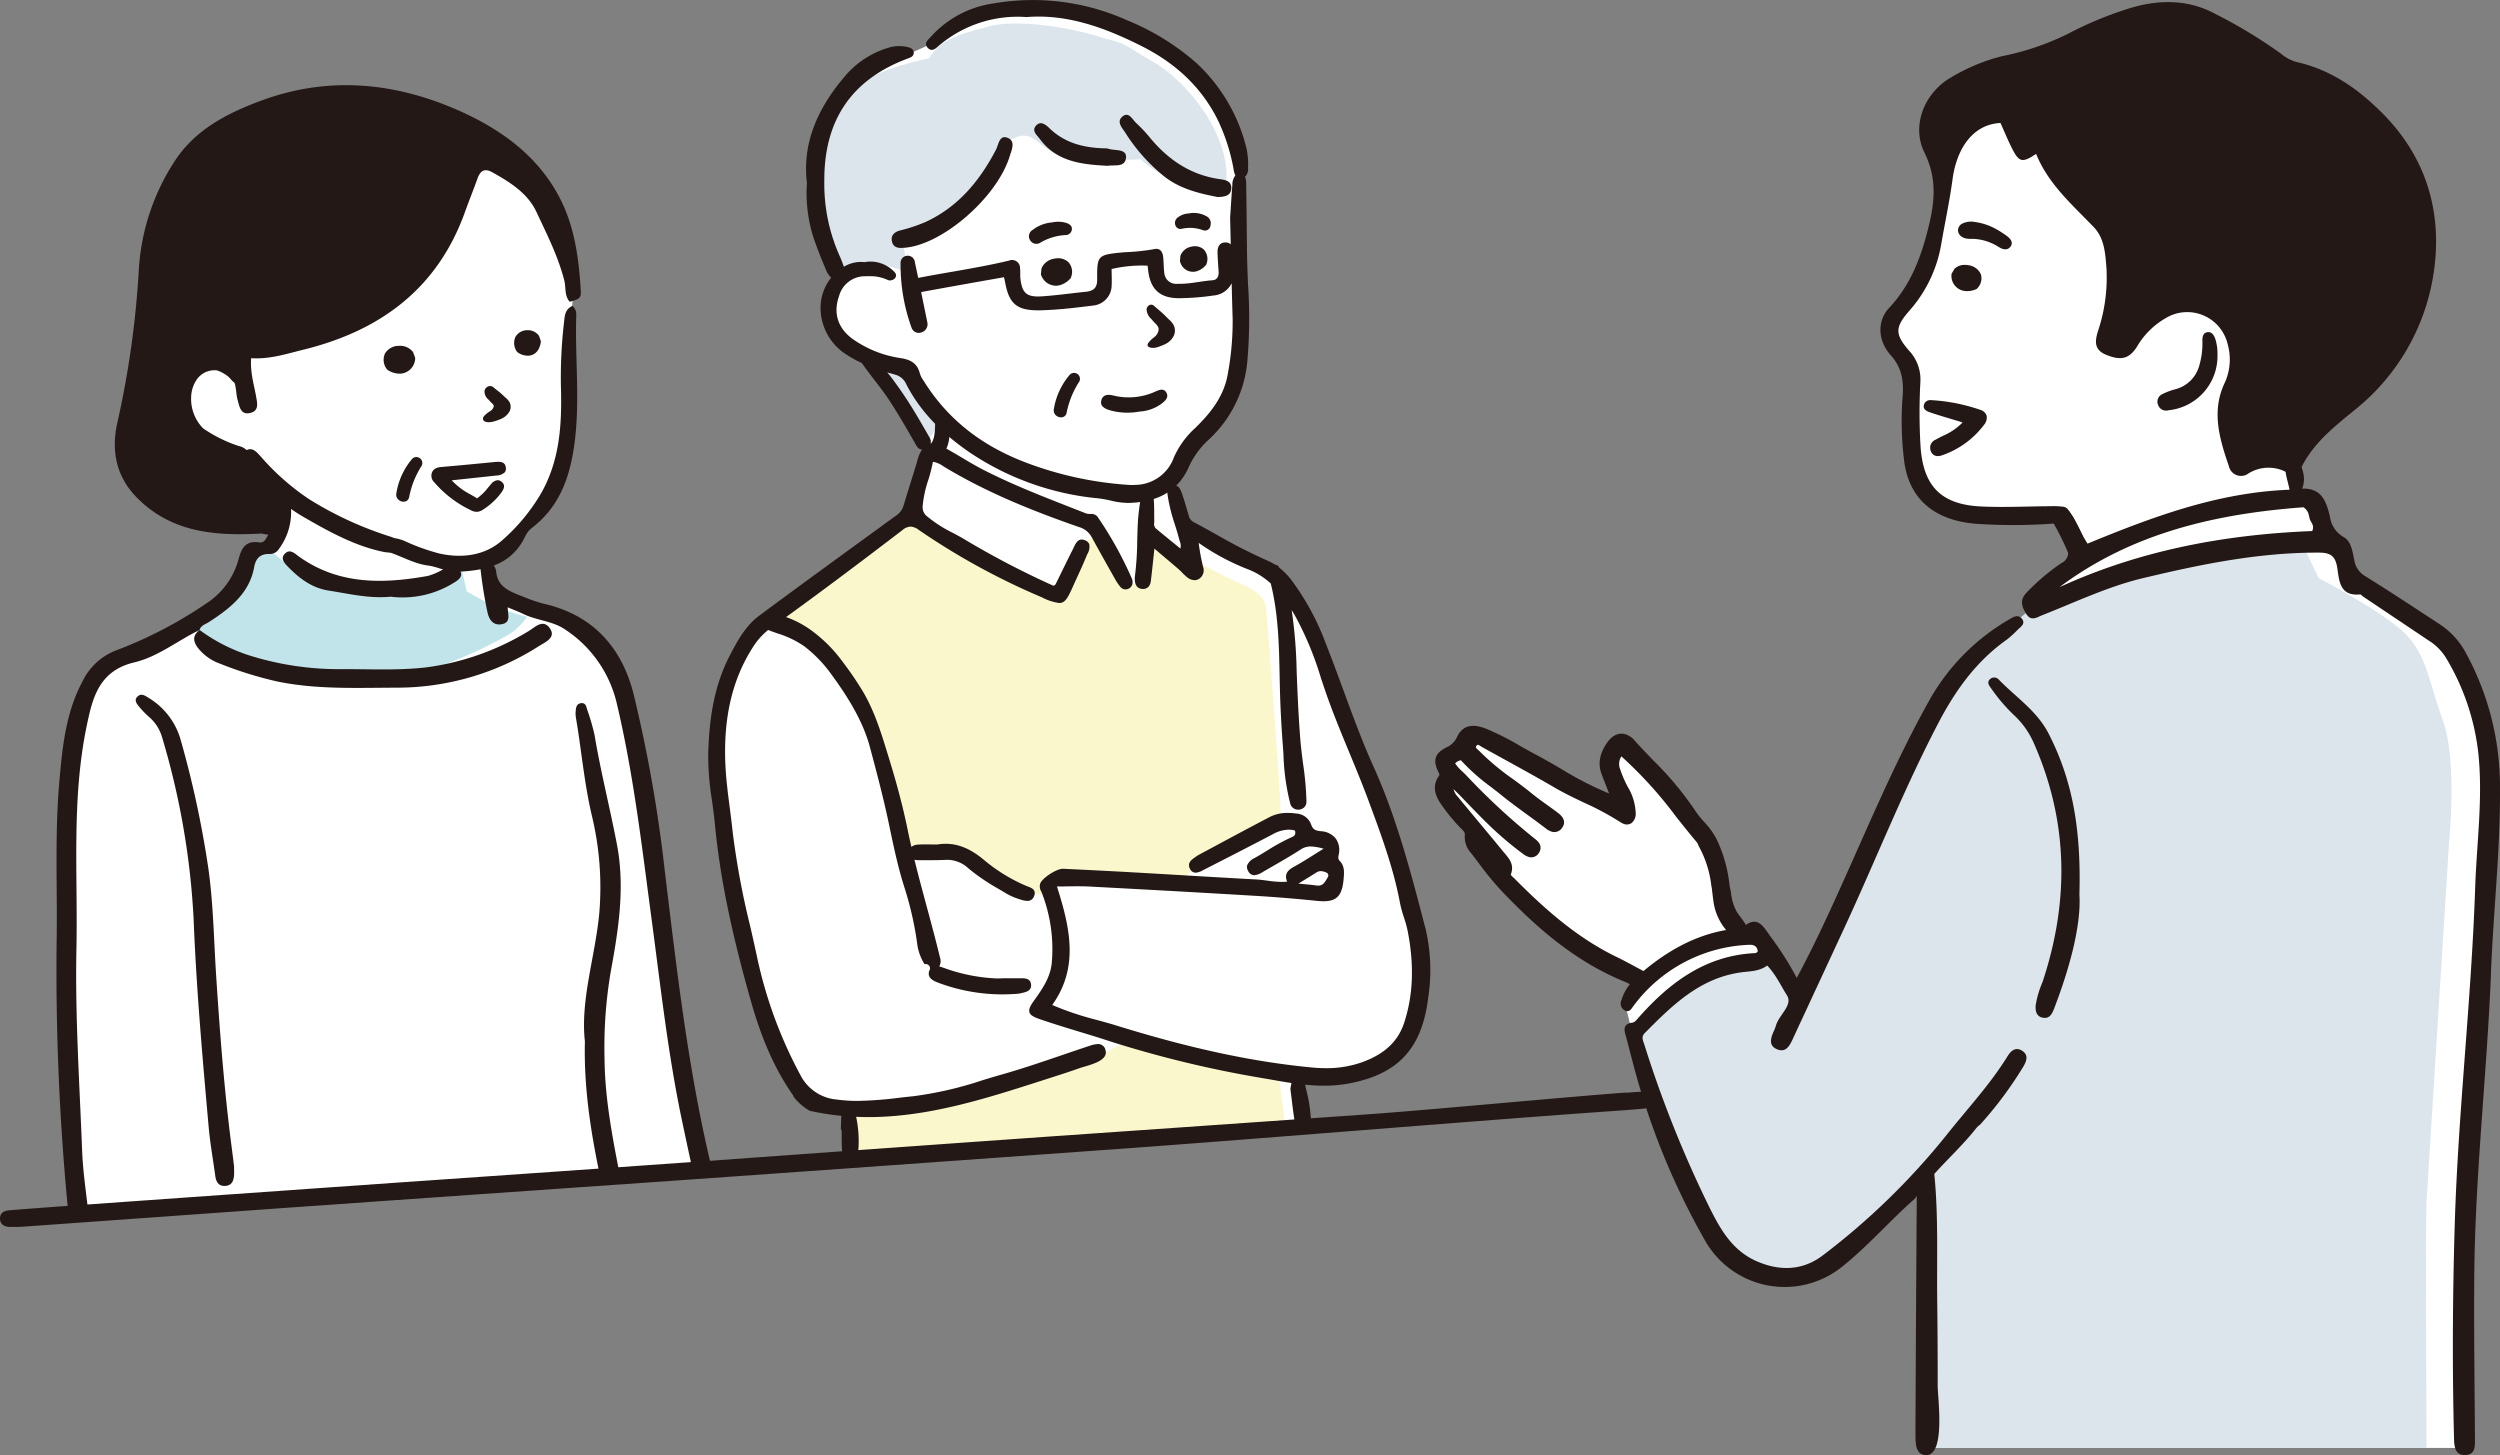
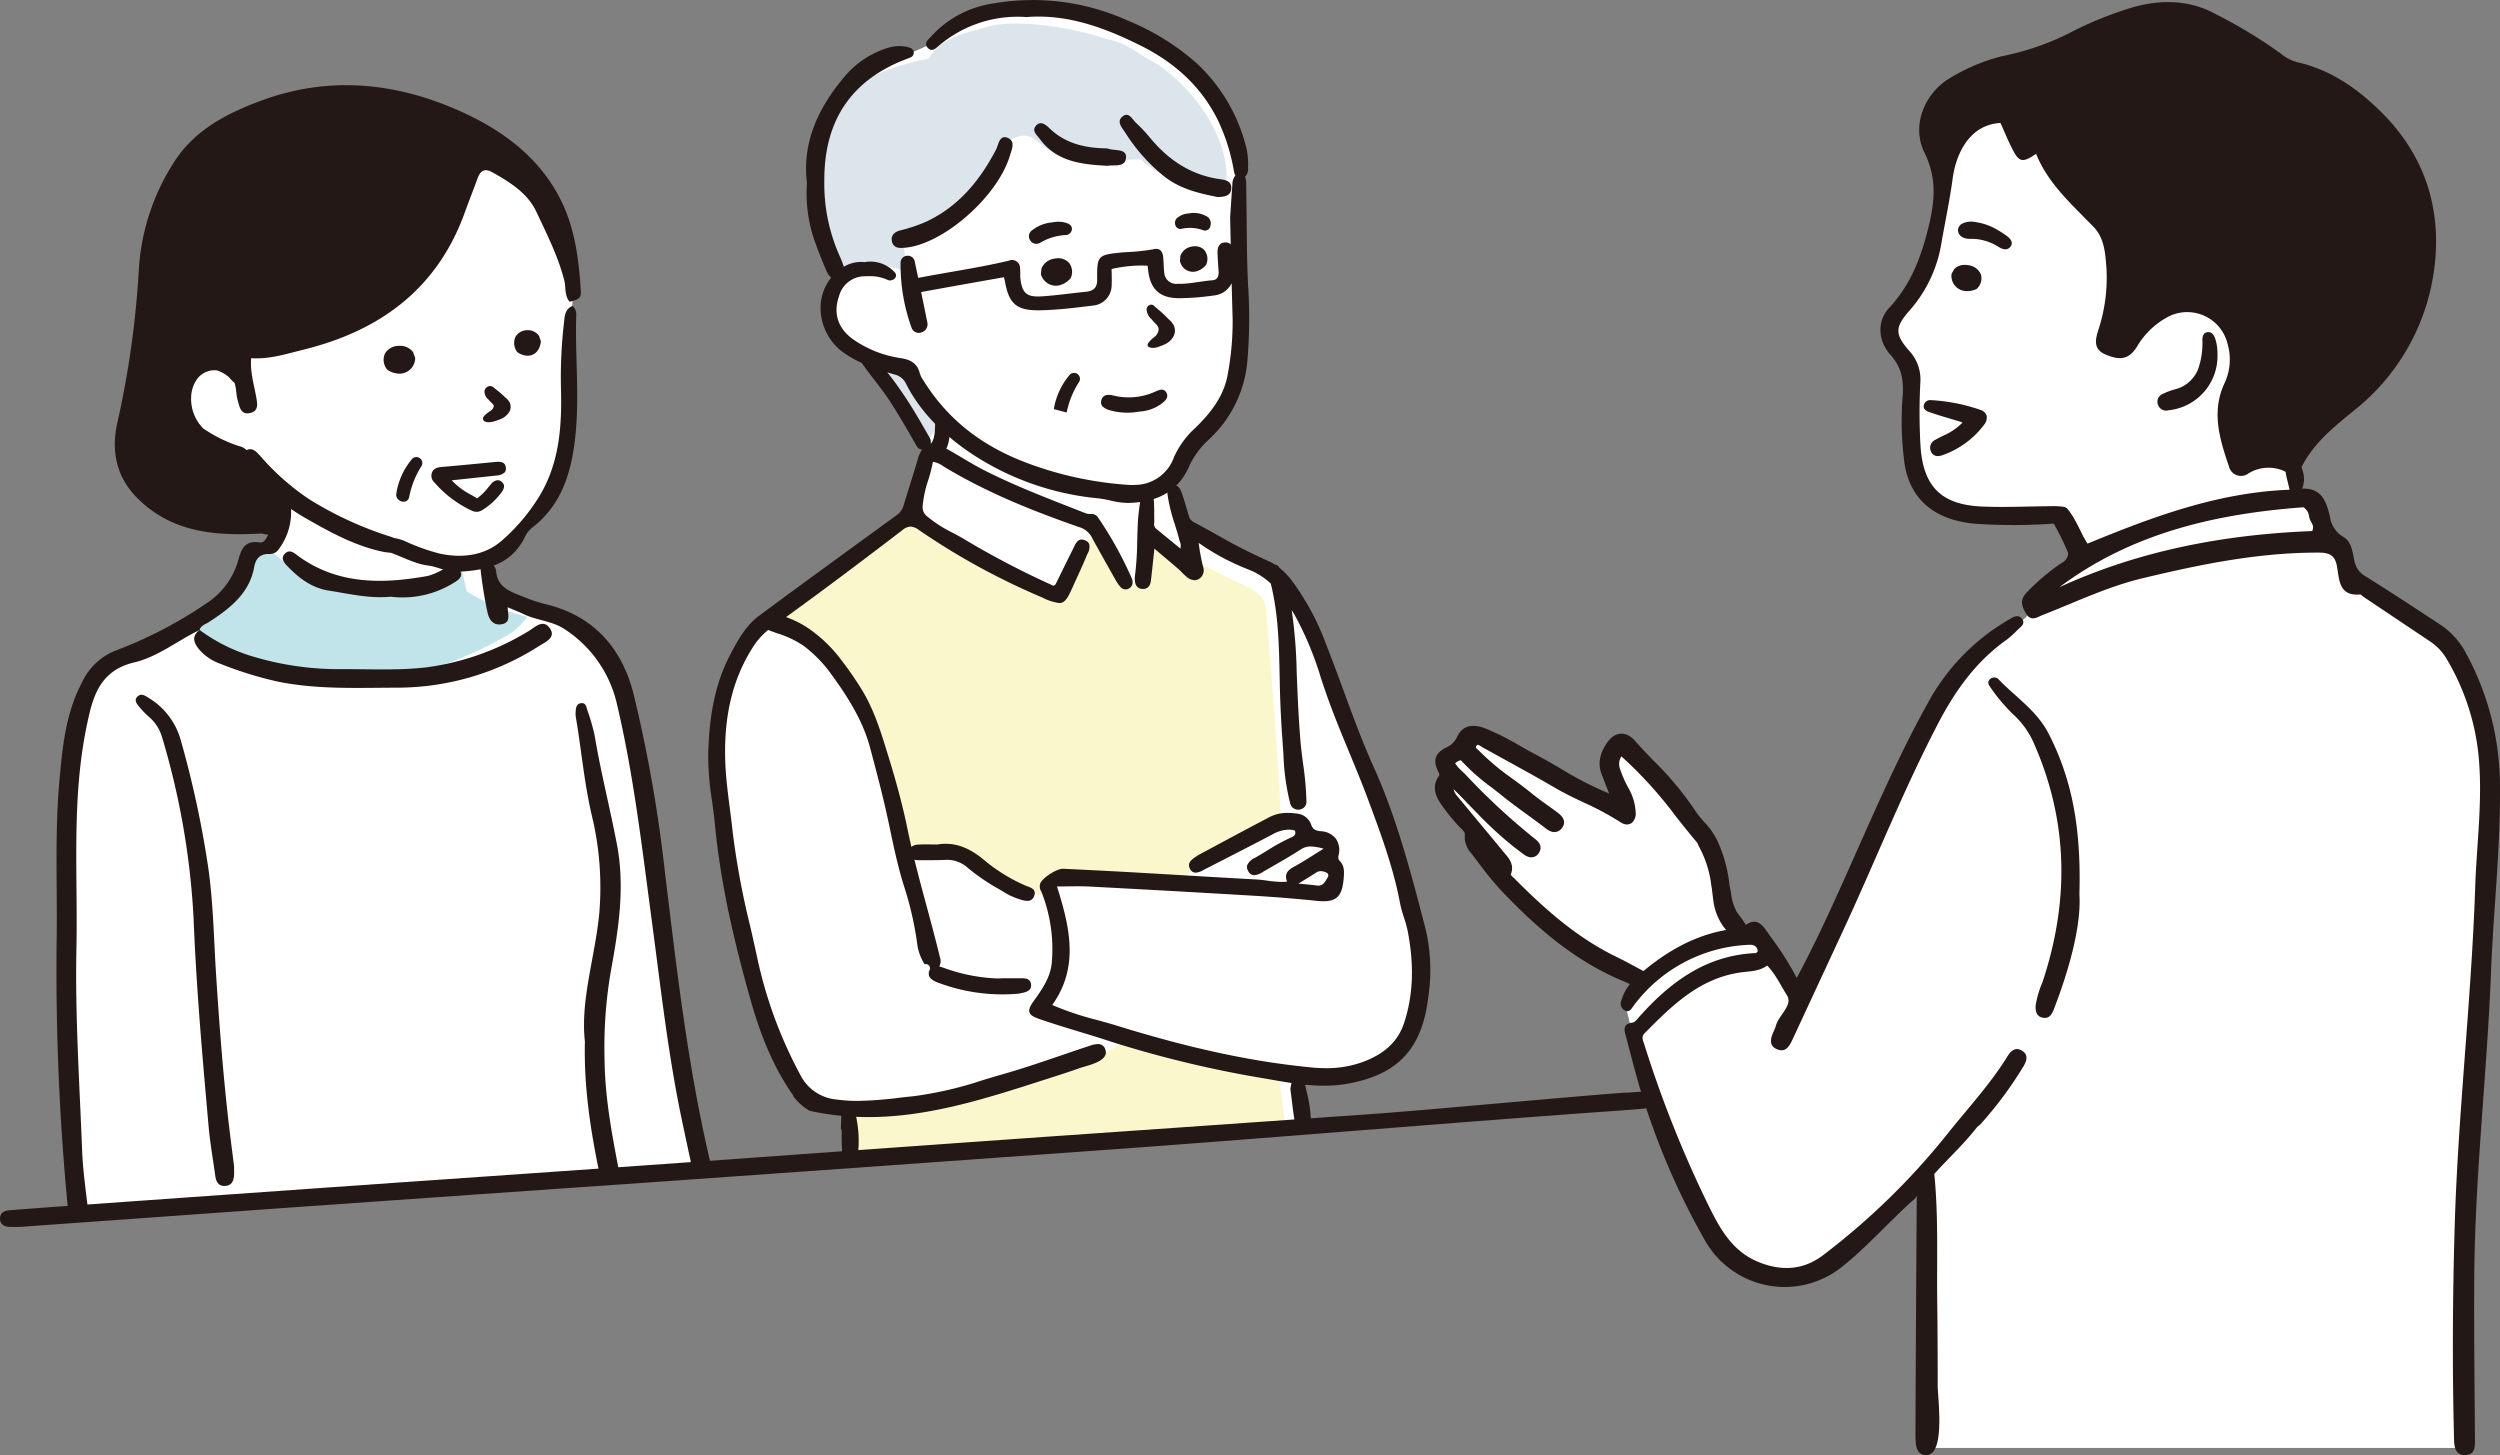
<svg xmlns="http://www.w3.org/2000/svg" width="473.846" height="275.793" viewBox="0 0 473.846 275.793">
  <rect x="0" y="0" width="473.846" height="275.793" fill="#808080" stroke="none" />
  <defs>
    <clipPath id="a">
      <rect width="473.846" height="275.793" fill="none" />
    </clipPath>
  </defs>
  <g clip-path="url(#a)">
    <path d="M111.345,86.186c-3.551,7.557-15.855,29.235-31.274,31.631C68.3,120.535,64.5,120.1,60.709,124.183s-7.735,6.078-5.253,12.962,3.064,8.109,9.047,11.363,12.151,6.233,12.711,7.3a3.886,3.886,0,0,1,0,3.867c-.814,1.068-.051,1.476-2.036,1.933s-2.442-.356-3.358,1.527-.458,5.037-2.951,7.378c-3.688,4.13-22,11.345-25.339,14.348a15.051,15.051,0,0,0-4.121,7.429c-.865,3.613-2.442,25.492-2.239,31.8.61,17.52.651,50.691,2.035,63.653L158.36,279.19c-6.421-24.848-8.733-56.657-13.482-82.807-1.731-11.57-6.106-19.773-19.321-24-9.015-2.69-7.46-3.145-8.071-9.146,2.993-1.1,8.452-7.148,10.776-10.482,4.842-7.323,4.385-14.473,4.638-25.11a117.177,117.177,0,0,1,.729-15.371c-2.6-17.6-5.616-20.593-22.285-26.088" transform="translate(-24.855 -57.659)" fill="#fff" />
    <path d="M168.121,323.048a45.378,45.378,0,0,1-4.866-2.6l-1.092-4.866a16.042,16.042,0,0,1-2.427,1.681,21.674,21.674,0,0,1-8.639,2.425c-2.744.919-7.8.572-11.853-.082a21.3,21.3,0,0,1-8.58-3.228,55.638,55.638,0,0,1-5.959-4.9l-3.318,1.42a35.425,35.425,0,0,1-1.468,4.362c-1.212,3.168-.319,2.959-2.935,5.2s-4.748,2.686-4.943,3.353a2.64,2.64,0,0,0,.341,2.721c.876,1.387,7.277,6.1,13.371,7.185s8.055.687,12.452,1.277a48.579,48.579,0,0,0,17.943-1.671,81.448,81.448,0,0,0,14.471-6.315,12.061,12.061,0,0,0,4.1-3.719,39.487,39.487,0,0,1-6.6-2.245" transform="translate(-74.801 -208.385)" fill="#c1e4ea" />
    <path d="M318.666,435.493c-4.346-18.322-6.437-36.98-8.7-55.583a267.651,267.651,0,0,0-5.9-33.406c-2.131-8.425-7.371-14.894-16.961-17.083a27.343,27.343,0,0,1-3.836-1.306c-2.426-.951-5.009-1.747-5.249-4.88a2.155,2.155,0,0,0-1.193-1.643c-1.007-.524-1.932-.262-1.811.862a83.5,83.5,0,0,0,1.351,8.53c.265,1.241.962,2.632,2.727,2.3,1.8-.337,1.134-1.853,1.115-3.207,1.2.511,2.094.848,2.944,1.263,2.565,1.252,5.637,1.326,8,2.989a23.008,23.008,0,0,1,9.664,13.683c3.275,13.712,4.853,27.669,6.718,41.589,1.683,12.564,3.062,25.175,5.677,37.615q.977,4.647,1.991,9.287c1.215-.031,2.43-.074,3.644-.144-.057-.29-.115-.58-.183-.868" transform="translate(-183.981 -214.974)" fill="#231815" />
    <path d="M96.034,484.517c-1.479-11.13-2.341-22.311-3.064-33.5-.44-6.8-.527-13.61-1.495-20.4a190.152,190.152,0,0,0-5.3-24.477,13.6,13.6,0,0,0-6.166-7.809c-.616-.4-1.277-.785-1.935-.163-.677.639-.219,1.3.215,1.83a16.95,16.95,0,0,0,1.928,2.016,7.953,7.953,0,0,1,2.489,3.818A145.625,145.625,0,0,1,88.7,440.308c.518,13.19,1.684,26.32,2.855,39.457.275,3.092.831,6.162,1.25,9.243.146,1.076.559,2,1.879,1.926s1.626-1.051,1.687-2.115c.022-.378,0-.758,0-1.562-.079-.634-.2-1.688-.341-2.741" transform="translate(-52.004 -266.157)" fill="#231815" />
    <path d="M337.457,429.462c-1.323-6.937-3.084-13.788-4.245-20.753a39.555,39.555,0,0,0-1.4-4.823c-.172-.57-.259-1.323-1.105-1.256-.913.072-1.033.827-1.078,1.532a4.908,4.908,0,0,0,.028,1.135c1.057,6.132,1.566,12.332,2.983,18.428a58.051,58.051,0,0,1,1.459,18.729c-.78,8.293-3.6,16.381-2.726,24.309-.207,8.882,1.125,17.138,2.83,25.328,1.222-.251,2.448-.443,3.677-.591-1.377-7.063-2.705-14.133-2.78-21.348a85.775,85.775,0,0,1,1.155-16.512c1.457-7.952,2.762-15.979,1.2-24.18" transform="translate(-220.514 -269.36)" fill="#231815" />
    <path d="M174.493,358.658a49.739,49.739,0,0,1-19.164,6.8c-5.6.664-11.182.306-16.77.359a56.723,56.723,0,0,1-16.51-2.483,32.6,32.6,0,0,1-9.807-4.938c-1.463,1.081-1.227,2.268-.23,3.513a9.215,9.215,0,0,0,3.994,2.828,71.621,71.621,0,0,0,10.926,3.412c7.5,1.551,15.123,1.191,22.714,1.175a49.948,49.948,0,0,0,26.884-7.868c1.267-.794,3.339-1.641,2.066-3.416-1.318-1.838-2.859-.1-4.1.621" transform="translate(-74.397 -238.984)" fill="#231815" />
    <path d="M59.518,309.121l.015-.007-.07.032c.226-.852,1.095-1.067,1.723-1.471,4.046-2.6,7.711-5.48,8.612-10.395.3-1.654,1.09-2.591,2.965-2.53a2.041,2.041,0,0,0,1.779-1.015,11.68,11.68,0,0,0,2.171-8.424c-.114-.685-.145-1.575-1.272-1.688-.9.49-.855,1.385-1.027,2.176a18.007,18.007,0,0,1-1.966,5.352c-.372.635-.7,1.552-1.68,1.4-2.6-.408-3.371,1.17-3.887,3.063a14.417,14.417,0,0,1-6.095,8.476,81.436,81.436,0,0,1-16.976,8.865,11.741,11.741,0,0,0-6.557,5.976c-3.2,5.983-3.8,12.493-4.375,18.971-.866,9.762-.379,19.563-.5,29.347a468.26,468.26,0,0,0,2.193,52.275c1.227-.265,2.474-.492,3.732-.665-.439-3.686-.965-7.371-1.107-11.069-.49-12.732-1.339-25.459-1.078-38.209.289-14.161-.965-28.407,1.986-42.431,1.062-5.05,2.257-10.254,8.948-11.846,4.579-1.09,8.241-4.156,12.416-6.155l.012.008.046-.036,0,0" transform="translate(-21.631 -189.747)" fill="#231815" />
    <path d="M162.329,316.19c-.959.948-.024,1.875.658,2.568,2.1,2.141,4.47,3.941,7.632,4.436,3.859.6,7.682,1.552,11.763,1.161A18.388,18.388,0,0,0,194.2,321.8c.987-.583,2.053-1.26,1.256-2.51-.764-1.2-1.912-.727-2.964-.224a12.793,12.793,0,0,1-3.031,1.343c-8.592,1.548-16.981,1.679-24.447-3.648-.813-.58-1.7-1.548-2.686-.572" transform="translate(-108.326 -211.255)" fill="#231815" />
    <path d="M281.5,226.013a1.908,1.908,0,0,0,.1-1.844,3.147,3.147,0,0,0-.778-.9c-.159-.141-.283-.259-.405-.376-.165-.158-.32-.3-.482-.446-.2-.172-.4-.336-.612-.5l-.732-.58a1.044,1.044,0,0,0-.72-.3.929.929,0,0,0-.159.02l-.074.019a1.153,1.153,0,0,0-.8.856,1.976,1.976,0,0,0,.773,1.693,7.18,7.18,0,0,0,.591.633,1.27,1.27,0,0,1,.381.486.578.578,0,0,1-.045.327,1.428,1.428,0,0,1-.391.548,3.068,3.068,0,0,1-.37.263c-.118.076-.235.152-.345.236a4.6,4.6,0,0,0-.482.416l-.035.034a1.039,1.039,0,0,0-.375.606c-.006.261.121.694,1.037.725.059,0,.119,0,.181,0a3.215,3.215,0,0,0,.54-.071q.165-.035.351-.088c.086-.025.353-.111.353-.111a8.176,8.176,0,0,0,.968-.36,3.428,3.428,0,0,0,1.533-1.294" transform="translate(-185.003 -147.9)" fill="#231815" />
    <path d="M296.893,189.087h0a2.559,2.559,0,0,0-2.256,1.313,2.813,2.813,0,0,0,.294,2.734l.033.058.08.069a3.352,3.352,0,0,0,1.994.66h.031c1.3-.051,2.2-1.038,2.406-2.64l.01-.077-.343-1.017-.029-.044a2.543,2.543,0,0,0-2.219-1.055" transform="translate(-196.962 -126.5)" fill="#231815" />
    <path d="M222.813,203.316a2.986,2.986,0,0,0,2.837-2.885l.012-.084-.407-1.117-.034-.048a3.091,3.091,0,0,0-2.615-1.142l-.05,0a3.049,3.049,0,0,0-2.614,1.429,2.871,2.871,0,0,0,.346,3l.039.063.093.071a4.182,4.182,0,0,0,2.352.714Z" transform="translate(-146.959 -132.489)" fill="#231815" />
    <path d="M229.353,269.21a16.892,16.892,0,0,1,2.357-5.886,1.127,1.127,0,0,0-1.781-1.335,13.348,13.348,0,0,0-3.017,6.584c-.258,1.584,2.152,2.242,2.441.636" transform="translate(-151.793 -175.04)" fill="#231815" />
    <path d="M259.331,267.049a2.4,2.4,0,0,0,1.583-.61,1.172,1.172,0,0,0,.2-.916c-.1-.752-.526-1.073-1.434-1.073-.238,0-.484.021-.693.041-3.106.3-6.627.647-10.05.936-1,.084-1.538.393-1.814,1.031a1.716,1.716,0,0,0,.419,1.867,21.3,21.3,0,0,0,7.042,5.348,2.17,2.17,0,0,0,.985.255,2.1,2.1,0,0,0,1.126-.353,13,13,0,0,0,3.568-3.289c.67-.913.686-1.546.05-2.052a1.193,1.193,0,0,0-.749-.3,1.826,1.826,0,0,0-1.27.764c-.194.218-.382.443-.571.668a9.824,9.824,0,0,1-1.985,1.954l-.082.055-.083-.053c-.379-.238-.77-.462-1.147-.679a13.13,13.13,0,0,1-3.358-2.466l-.2-.221,2.871-.307c1.948-.208,3.774-.4,5.6-.6" transform="translate(-165.24 -176.919)" fill="#231815" />
    <path d="M151.972,89.835c1.868-.5,2.193-.7,2.1-2.163-.365-5.891-1.114-11.767-3.774-17.1-4.449-8.918-12.455-14.195-21.158-17.744-11.428-4.661-23.356-5.6-35.406-1.2-6.573,2.4-12.617,5.514-16.494,11.346a42.186,42.186,0,0,0-6.951,21.036,177.534,177.534,0,0,1-4.028,28.628c-1.246,5.443-.287,10.456,3.947,14.592,6.64,6.487,14.876,6.994,23.405,6.529a6.838,6.838,0,0,0,3.093.129c.563-1.824,1.021-3.675,1.416-5.544a32.8,32.8,0,0,0,3.471,2.319c4.915,2.834,9.91,5.581,15.36,6.631.383.034.766.092,1.121.118,2.358.837,4.577,2.1,7.067,2.421,1.883.245,3.639,1.277,5.463,1.19,5.252-.252,10.279-1.183,12.9-6.656a4.727,4.727,0,0,1,1.308-1.678c5.683-4.345,7.488-10.588,8.214-17.208.844-7.688-.059-15.424.19-23.136a2.094,2.094,0,0,0-.724-1.731c-1.474.661-1.469,2.033-1.6,3.169a89.767,89.767,0,0,0-.575,12.435c.179,6.855-.212,13.61-3.714,19.828a35.943,35.943,0,0,1-7.363,8.944c-3.249,2.928-7.581,3.529-11.957,2.563a38.413,38.413,0,0,1-6.591-2.373,8.561,8.561,0,0,0-2-.563,6.947,6.947,0,0,0-.756-.285,67.276,67.276,0,0,1-15.43-7.128,46.022,46.022,0,0,1-9.055-8c-.771-.835-1.569-1.848-2.712-1.25a2.871,2.871,0,0,0-1.443-.763,26.362,26.362,0,0,1-6.3-3.023c-.166-.1-.322-.207-.478-.314a7.982,7.982,0,0,1-2.294-5.993,6.141,6.141,0,0,1,1.215-3.5,4.124,4.124,0,0,1,3.689-1.52,6.932,6.932,0,0,1,2.052,1.117c.406.314.8.934,1.257,1.226.358,1.033.3,2.218.594,3.268.378,1.337.586,2.907,2.441,2.447,1.674-.414,1.274-1.92,1.053-3.162-.407-2.284-1.131-4.527-.928-7.209,3.485.237,6.694-.821,9.926-1.617,14.506-3.572,25.361-11.525,30.582-26.046.767-2.133,1.616-4.237,2.384-6.369.523-1.451,1.289-2.055,2.821-1.2,3.345,1.865,6.687,3.97,8.322,7.446,1.987,4.225,4.127,8.438,5.308,13.023.348,1.35,0,2.891,1.023,4.062" transform="translate(-43.993 -32.638)" fill="#231815" />
    <path d="M445.743,14.3a26.778,26.778,0,0,0-8.675,3.981c-3.727,2.808-5.1,6.773-6.789,10.6s-1.138,7.368-1.609,11.426,1.344,7.384,2.825,11.622,1.844,5.322,1.844,5.322a13.348,13.348,0,0,0-1.928,4.61c-.307,2.2,1,4.592,1.969,6.328s6.543,5.277,8.381,7.829,8.82,13.023,8.82,13.023l-1.693,4.98s.518,5.106-2.137,7.608-29.205,21.24-29.205,21.24a21.166,21.166,0,0,0-5,8.373,43.209,43.209,0,0,0-2.246,16.543c.408,6.28,3.115,30.277,5.872,38.651s4.953,16.287,6.637,19.1,2.91,5.769,4.646,6.944,8.016,1.634,8.016,1.634l-.153,9.139,86.184-5.873-1.07-9.75a17.129,17.129,0,0,0,9.65.051c5.566-1.481,6.127-.919,9.242-4.493s3.625-6.74,4.238-9.854-.051-11.846-1.532-17.819-8.578-25.325-8.578-25.325l-11.9-30.839s-1.838-5.514-6.893-7.557-15.317-7.965-15.317-7.965L495.976,95.1a70.775,70.775,0,0,0,4.12-7.082c.715-1.838,5.268-5.626,7.208-7.668s1.618-11.477,2.179-14.081,0-27.072,0-27.072l-.8-9.6a41.764,41.764,0,0,0-6.873-10.938c-4.8-5.566-11.151-7.544-13.807-9.054a29.294,29.294,0,0,0-13.936-3.853c-6.535-.153-13.222-.032-15.673,1.55s-4.96,3.226-6.747,4.4a36.748,36.748,0,0,1-5.909,2.6" transform="translate(-274.432 -3.817)" fill="#fff" />
    <path d="M536.7,312.557c-.226-1.431-.076-3.011-5.117-5.194-2.5-1.082-5.661-2.772-8.218-4.2a1.6,1.6,0,0,1-2.235.612c-2.17-1.327-4.235-2.805-6.309-4.274-.026-.018-.049-.038-.073-.058-.137,1.148-.379,2.257-.521,3.24-.2,1.406-.142,3.255-1.285,4.3-1.544,1.409-3.124-.008-3.948-1.4a26.392,26.392,0,0,1-3.175-6.308c-1.7-1.39-3.992.21-4.616,2.3a1.052,1.052,0,0,0-.3.391l-3.464,7.808h0a24.61,24.61,0,0,0-2.757-.477,1.576,1.576,0,0,0-.847-.763c-4.794-1.909-8.743-5.153-13-7.99a46.449,46.449,0,0,0-6.625-3.676,17.144,17.144,0,0,1-3.154-1.711c-.726-.534-1.311-1.09-2.281-.821a6.55,6.55,0,0,0-2.275,1.741c-1,.9-2,1.786-3.046,2.628-2.173,1.751-4.483,3.325-6.81,4.861-4.438,2.93-9.107,5.678-12.9,9.455a.989.989,0,0,0-.177,1.132.848.848,0,0,0,.469.65,13.517,13.517,0,0,0,1.8.715,1.042,1.042,0,0,0,.618.994c15.417,6.878,17.31,26.575,22.464,41.039a1.054,1.054,0,0,0,1.107.689c13.747-1.469,12.495,8.216,23.72,8.152a1.035,1.035,0,0,0,.816-.412c2.387-3.162,5.926-3.153,9.317-2.827,5.662.8,11.528-.24,17.252.575.008-.017.015-.035.023-.052,3.335-5.543,11.312-7.975,16.547-10.932-.379.162.348-.152.438-.19l.645-.275a1.058,1.058,0,0,0,.648-.986c-.057-5.179-2.462-35.937-2.74-38.735" transform="translate(-296.688 -196.866)" fill="#fbf7cd" />
    <path d="M565.807,600.705c-1.376-.184-2.753-.369-4.132-.53a63.439,63.439,0,0,1-9.024-2.18c-3.075-.814-6.205-1.386-9.269-2.246-2.1-.589-4.17-1.27-6.279-1.814a5.172,5.172,0,0,1-1.3,1.293,26.95,26.95,0,0,1-7.416,3.143c-2.471.776-4.83,1.858-7.259,2.758a75.45,75.45,0,0,1-8.215,2.442c-2.645.65-5.108,1.9-7.8,2.344a5.886,5.886,0,0,1-1.467.057,36.357,36.357,0,0,1-4.313.849c-4.407.588-16.049.808-16.049.808l.709,9.284,83-5.8-1.188-9.177Z" transform="translate(-323.318 -397.347)" fill="#fbf7cd" />
    <path d="M501,207.6c.375-.269,6.274,9.9,7.415,12.07s1.081,3.047,1.96,3.105,2.461-2.988,2.519-4.218-1.875-2.754-3.574-6.094-1.641-4.043-2.988-4.219S501,207.6,501,207.6" transform="translate(-335.176 -138.886)" fill="#dce5ec" />
    <path d="M487.787,20.11c-2.485.366-13.293,3.076-15.71,7.1-2.244,2.734-4.486,4.7-4.846,7.86s-1.707,4.015-1.079,8.629.629,6.839,1.8,9.784,2.871,6.992,2.871,6.992c.862-.511,6.086-2.654,8.074-1.391l4.935,1.478-1.22-7.079c8.066-1.263,16.122-8.573,18.3-16.272,7.429-6.017,6.337.582,13.7,1.713,2.765.792,13.316.265,13.316.265,4.887,4.413,10.545,5.471,16.01,5.751,1.809-7.872-5.041-18.71-12.976-23.854-4.547-2.48-5.657-3.958-9.538-4.7-5.689-2.006-17.422-4.148-23.179-2.111-5.311,1.316-8.525,2.559-10.458,5.829" transform="translate(-311.75 -9.003)" fill="#dce5ec" />
    <path d="M479.373,354.749a4.919,4.919,0,0,0-1.46.3c-1.81.594-3.645,1.22-5.418,1.826-3.659,1.249-7.443,2.541-11.22,3.613-1.239.352-2.5.73-3.712,1.1a69.97,69.97,0,0,1-13.09,3.037c-.9.09-1.8.192-2.707.294a70.974,70.974,0,0,1-7.913.6,28.45,28.45,0,0,1-3.966-.259,8.518,8.518,0,0,1-6.878-4.633,83.79,83.79,0,0,1-8.036-21.524c-.47-2.242-.988-4.513-1.488-6.71a151.531,151.531,0,0,1-3.317-17.836c-.157-1.508-.355-3.042-.546-4.525-.357-2.77-.727-5.635-.844-8.442-.364-8.739,1.313-15.906,5.126-21.911a13.23,13.23,0,0,1,2.995-3.424c.039.018.073.04.115.057.542.208,1.074.4,1.6.584a18.452,18.452,0,0,1,5.085,2.428,25,25,0,0,1,5.266,5.479c3.011,4.116,5.9,8.721,7.219,13.677,1.309,4.9,2.6,9.775,3.637,14.741.8,3.822,1.62,7.773,2.812,11.568a63.029,63.029,0,0,1,2.557,11.306,9.629,9.629,0,0,0,1.349,3.516.813.813,0,0,1,.893,1.239c-.438,1.27.6,1.853,1.664,2.255a34.467,34.467,0,0,0,12.177,2.224c.969,0,1.959-.041,2.942-.121a4.851,4.851,0,0,0,.694-.125l.192-.044c.933-.2,1.773-.547,1.613-1.661-.14-.973-.944-1.108-1.792-1.108h-.084c-.456,0-.912,0-1.362,0l-1.958,0c-.411.027-.832.041-1.251.041a33.121,33.121,0,0,1-10.161-2.035l-.226-.074c-.186-.062-.374-.123-.561-.175a2.079,2.079,0,0,0,.121-1.764c-.776-3.216-1.653-6.463-2.5-9.6-.785-2.906-1.585-5.872-2.319-8.86a3.126,3.126,0,0,0,.79.09h.053q.481,0,.963,0l1.239,0c.894,0,1.85-.007,2.793-.057q.177-.009.35-.01a5.87,5.87,0,0,1,3.989,1.578,38.836,38.836,0,0,0,5.828,3.968c.484.288.968.576,1.449.869a12.506,12.506,0,0,0,2.638,1.107,4.246,4.246,0,0,0,1.273.261,1.29,1.29,0,0,0,1.3-.889,1.245,1.245,0,0,0,.057-.988c-.2-.464-.756-.672-1.29-.874-.121-.046-.239-.09-.351-.137a32.062,32.062,0,0,1-7.993-4.948c-2.454-2.036-4.732-2.985-7.166-2.985a9.624,9.624,0,0,0-1.591.135c-.4,0-.786-.006-1.167-.012s-.727-.011-1.083-.011c-.556,0-1.011.014-1.431.044a2.1,2.1,0,0,0-1.228.432c-.254-1.1-.5-2.2-.723-3.307-.943-4.611-2.191-9.155-3.577-13.651-1.346-4.365-2.609-8.677-4.967-12.616a62.465,62.465,0,0,0-3.853-5.627,26.92,26.92,0,0,0-5.82-5.816,18.546,18.546,0,0,0-4.82-2.544c7.631-5.513,15.086-11.157,22.066-16.487a2.559,2.559,0,0,1,1.526-.661,2.86,2.86,0,0,1,1.6.655A132.35,132.35,0,0,0,468.8,270.085a9.923,9.923,0,0,0,3.255,1.07c1.16,0,1.654-1,2.757-3.47.254-.568.513-1.133.772-1.7.552-1.2,1.122-2.449,1.628-3.7.053-.131.114-.267.176-.406a2.615,2.615,0,0,0,.362-1.886,1.384,1.384,0,0,0-.824-.738,1.573,1.573,0,0,0-.6-.135c-.815,0-1.206.834-1.551,1.569-.059.126-.117.249-.175.365-.68,1.347-1.354,2.724-2.007,4.056q-.618,1.262-1.24,2.521a.485.485,0,0,1-.168.131c-.055.034-.12.074-.2.127a162.79,162.79,0,0,1-16.644-8.664c-.808-.5-1.658-.95-2.48-1.389a24.293,24.293,0,0,1-4.811-3.086,2.188,2.188,0,0,1-.868-2.04,21.307,21.307,0,0,1,1.039-4.811,30.409,30.409,0,0,0,.9-3.518,4.539,4.539,0,0,1,1.913.814c.114.072.226.143.339.211,8.565,5.159,17.667,8.633,25.441,11.352a3.937,3.937,0,0,1,2.385,1.884c1.48,2.708,3.007,5.421,4.445,7.969a9.159,9.159,0,0,0,1.008,1.486,1.265,1.265,0,0,0,.975.474,1.412,1.412,0,0,0,.574-.129,1.331,1.331,0,0,0,.747-1.426.917.917,0,0,0-.057-.353,71.009,71.009,0,0,0-6.579-11.879,1.556,1.556,0,0,0-1.368-.51,2.59,2.59,0,0,1-.839-.12q-1.394-.55-2.789-1.094c-5.6-2.189-11.2-4.385-16.562-7.118-2.425-1.237-4.7-2.743-7.08-4.046a6.948,6.948,0,0,0,.583-2.55c.093-1.387.2-3.276-.669-4.441-.37-.5-1.266-.691-1.592,0-.84,1.781-.054,4.306-1.17,5.962a2.643,2.643,0,0,0-1.711,1.094,6.758,6.758,0,0,0-.938,2.186c-.444,1.512-.923,3.041-1.386,4.52-.413,1.318-.839,2.681-1.24,4.027a3.464,3.464,0,0,1-1.429,1.9l-1.739,1.264c-7.916,5.754-16.1,11.7-24.1,17.623-2.593,1.919-4.113,4.613-5.695,7.679-3.227,6.255-3.861,12.8-4.055,18.383a53.625,53.625,0,0,0,.72,9.1c.2,1.451.4,2.952.545,4.432.937,9.832,3.034,20.148,6.8,33.449,2.086,7.37,4.6,13.016,7.905,17.769a2.03,2.03,0,0,1,.253.51l.094.1a10.255,10.255,0,0,0,2.94,2.5,50.271,50.271,0,0,0,5.971.941c-.025.511-.044,1.021-.061,1.521-.011.339-.022.678-.036,1.016l0,.072.146.006c.006.367.009.734.011,1.1.006.9.012,1.836.076,2.751a1.509,1.509,0,0,0,1.557,1.6h.047a1.475,1.475,0,0,0,1.477-1.488,22.066,22.066,0,0,0-.409-6.388c.776.033,1.557.054,2.351.054,11.378,0,22.421-3.561,33.1-7,2.247-.725,4.615-1.461,6.88-2.272,1.414-.506,5.544-1.243,4.938-3.391a1.414,1.414,0,0,0-1.465-1.183" transform="translate(-271.296 -156.856)" fill="#231815" />
    <path d="M664.52,362.066l-.161-.62c-2.618-10.072-5.327-20.488-9.69-30.158-2.149-4.762-3.974-9.735-5.74-14.545-1.061-2.892-2.159-5.881-3.315-8.794a48.034,48.034,0,0,0-6.523-12.08,13.512,13.512,0,0,0-2.336-2.4.972.972,0,0,0-.793-.563,9.566,9.566,0,0,0-1.41-.75,104.173,104.173,0,0,1-9.718-4.963c-1.426-.793-2.9-1.613-4.368-2.387a1.787,1.787,0,0,1-.859-1.216c-.151-.485-.3-.973-.44-1.46-.258-.871-.524-1.771-.827-2.644-.274-.789-.639-1.631-1.507-1.631a1.6,1.6,0,0,0-.429.063c-1.041.291-.895,1.237-.777,2l.032.214a32.766,32.766,0,0,0,1.283,5.064c.293.942.6,1.916.842,2.887.032.125.073.249.115.375a2.2,2.2,0,0,1,.12,1.4l-1.269-1.034c-1.15-.937-2.27-1.849-3.38-2.774a1.209,1.209,0,0,1-.309-1.114c.006-.116.011-.233.009-.346-.008-.418-.01-.835-.013-1.254,0-.879-.009-1.788-.074-2.679-.063-.864-.518-1.359-1.248-1.359H611.7a1.284,1.284,0,0,0-1.233,1.229c-.208,1.347-.413,2.8-.5,4.263-.069,1.194-.1,2.409-.13,3.585a57.986,57.986,0,0,1-.439,6.766,3.646,3.646,0,0,0-.013.73c.06,1.014.575,1.6,1.452,1.647l.106,0c.823,0,1.363-.552,1.48-1.514.165-1.356.306-2.685.469-4.225.065-.608.132-1.24.2-1.907l1.34,1.133c1.142.964,2.188,1.848,3.225,2.744.245.212.479.448.7.676a10.587,10.587,0,0,0,.853.8,2.371,2.371,0,0,0,1.476.628,1.712,1.712,0,0,0,.914-.278,1.94,1.94,0,0,0,.711-2.3,38.436,38.436,0,0,1-.823-4.491,44.1,44.1,0,0,0,9.271,4.98,13.55,13.55,0,0,1,4.392,2.718c1.441,5.789,1.562,11.592,1.684,17.7l.029,1.429c.078,3.678.266,7.489.556,11.326.049.649.093,1.308.136,1.973a43.005,43.005,0,0,0,1.3,9.335,1.515,1.515,0,0,0,1.5,1.1,1.615,1.615,0,0,0,1.142-.454,1.463,1.463,0,0,0,.415-1.063,57.463,57.463,0,0,0-.635-7.155c-.193-1.473-.392-3-.512-4.478-.333-4.135-.518-8.221-.667-12.022l-.042-1.07a90.688,90.688,0,0,0-.945-11.583c.195.315.39.635.586.966a61.1,61.1,0,0,1,4.965,11.936c.289.864.578,1.728.875,2.589,1.341,3.884,2.936,7.735,4.477,11.459,1.214,2.934,2.47,5.967,3.593,8.995l.144.39c2.3,6.188,4.669,12.587,5.9,19.226a21.785,21.785,0,0,0,.728,2.655,22.78,22.78,0,0,1,.7,2.514c1.28,6.5,1.074,12.2-.629,17.436-1.16,3.566-3.684,5.954-7.943,7.514a20.031,20.031,0,0,1-6.906,1.145c-.833,0-1.7-.042-2.588-.126-11.2-1.054-22.99-3.58-37.1-7.949-1.217-.377-2.469-.721-3.68-1.054a56.143,56.143,0,0,1-8.508-2.847c5.124-7.146,3.364-14.7.9-22.459.653,0,1.3-.01,1.949-.019.671-.01,1.339-.019,2-.019.895,0,1.635.017,2.331.054,11.328.6,21.546,1.169,31.237,1.749,3.856.231,7.81.554,11.752.959a12.255,12.255,0,0,0,1.25.071c2.539,0,3.536-1.093,3.811-4.176l.007-.084c.106-1.177.215-2.394-.729-3.364-.362-.372-.3-.722-.2-1.232a3.763,3.763,0,0,0-.56-3.017,3.811,3.811,0,0,0-2.773-1.394c-.92-.093-1.549-.233-1.9-1.278a3.169,3.169,0,0,0-2.791-2.074,11.439,11.439,0,0,0-1.623-.123,7.336,7.336,0,0,0-3.484.8c-3.289,1.72-6.614,3.5-9.829,5.23q-1.787.959-3.576,1.917a4.605,4.605,0,0,0-.459.293l-.126.087c-.781.541-1.668,1.153-1.07,2.271a1.183,1.183,0,0,0,1.075.734,3.468,3.468,0,0,0,1.445-.5l1.292-.661c3.877-1.982,7.885-4.032,11.805-6.091a6.513,6.513,0,0,1,3.062-.905,4.419,4.419,0,0,1,1.209.17c.272.883-.247,1.107-.8,1.344l-.116.051a37.553,37.553,0,0,0-4.377,2.415c-.753.46-1.531.936-2.314,1.374a2.76,2.76,0,0,0-1.443,1.391,1.406,1.406,0,0,0,.184,1.088,1.319,1.319,0,0,0,1.17.8,3.6,3.6,0,0,0,1.63-.631l1.385-.8c1.915-1.1,3.9-2.232,5.779-3.449a3.38,3.38,0,0,1,1.911-.568,9.915,9.915,0,0,1,2.422.426c-.643.4-1.244.774-1.817,1.134-1.375.864-2.563,1.61-3.807,2.291-1.183.648-1.855,1.378-1.291,2.815a9.548,9.548,0,0,1-1.02.052,20.81,20.81,0,0,1-2.772-.245c-.672-.091-1.368-.184-2.052-.221-4.561-.244-9.2-.518-13.681-.783q-4.671-.277-9.343-.544c-4.583-.26-9.231-.488-13.57-.7h-.059c-1.222,0-3.874,1.724-4.3,2.794a1.82,1.82,0,0,0,.188,1.49c.062.141.124.282.174.427a29.36,29.36,0,0,1,1.81,13.321c-.324,2.74-1.9,4.936-3.417,7.06l-.04.056c-.685.957-.911,1.573-.757,2.058s.685.853,1.778,1.234c2.511.875,5.1,1.661,7.6,2.421,2.04.62,4.148,1.261,6.2,1.946a210.372,210.372,0,0,0,29.532,7.032l.2.036c1.432.257,2.884.514,4.35.73-.035.179-.068.361-.1.55s-.062.354-.1.567q.1.793.2,1.607c.164,1.345.334,2.735.543,4.113a1.529,1.529,0,0,0,1.528,1.464h0a2.073,2.073,0,0,0,.218-.012,1.532,1.532,0,0,0,1.373-1.8,27.417,27.417,0,0,0-.816-5.034c-.085-.373-.17-.753-.253-1.134,1.18.117,2.367.193,3.556.193h0a25.365,25.365,0,0,0,4.749-.423c9.377-1.767,13.873-6.653,15.035-16.338a34.169,34.169,0,0,0-.483-12.852M641.5,352.682c.841-.513,1.568-.956,2.277-1.416a1.545,1.545,0,0,1,.864-.267,2.577,2.577,0,0,1,1.086.292.56.56,0,0,1,.307.344.6.6,0,0,1-.054.472c-.054.091-.107.184-.16.278-.4.7-.773,1.362-1.674,1.362a2.088,2.088,0,0,1-.3-.022c-.743-.107-1.486-.176-2.347-.256-.35-.033-.718-.068-1.111-.107.4-.244.764-.467,1.11-.679" transform="translate(-394.291 -185.885)" fill="#231815" />
    <path d="M545.355,54.027c-.087-2.1-.176-4.26-.2-6.387l-.04-3.68q-.047-4.475-.109-8.951a3.451,3.451,0,0,0-.23-1.493,2.048,2.048,0,0,0,.578-1.679,14.532,14.532,0,0,0-.279-3.634,32.565,32.565,0,0,0-9.433-16.193,46.239,46.239,0,0,0-13.189-8.154A43.526,43.526,0,0,0,497.172.64a19.645,19.645,0,0,0-11.863,6.249c-.542.619-1.559,1.315-.6,2.245.8.774,1.537-.041,2.117-.531a23.012,23.012,0,0,1,16.542-5.368c7.656-.616,14.776,1.972,21.7,5.443,6.367,3.19,11.4,7.683,14.589,14.142a36.439,36.439,0,0,1,2.959,9.266,4.051,4.051,0,0,0,.333,1.186,2.64,2.64,0,0,0-.567,1.735c-.113,1.419-.2,2.823-.3,4.309,0,0-.082,1.287-.125,1.924.041,1.68.079,3.382.117,5.091a1.291,1.291,0,0,0-.972-.378c-1.2-.011-1.553.9-1.533,1.874.025,1.241.14,2.48.207,3.721.043.8-.255,1.509-1.166,1.574-2.216.158-4.371.743-6.626.667a2.249,2.249,0,0,1-2.509-2.127c-.13-1-.1-2.012-.214-3.012-.107-.92-.583-1.694-1.717-1.426a41.683,41.683,0,0,1-5.672.588c-5.1.493-5.134.5-5.118,5.269,0,1.41-.641,2.066-2.091,2.213-2.779.281-5.548.683-8.334.872-2.887.2-3.762-.561-4.107-3.23-.091-.7,0-1.421-.087-2.122a1.509,1.509,0,0,0-2.1-1.415c-5.677,1.358-11.474,2.161-17.2,3.273q-.308-1.475-.624-2.946a1.362,1.362,0,0,0-1.536-1.246,1.322,1.322,0,0,0-1.18,1.351,35.027,35.027,0,0,0,2.1,12.337,1.44,1.44,0,0,0,1.823.844,1.615,1.615,0,0,0,1.166-1.835q-.6-2.927-1.193-5.82,3-.552,6-1.09c3.213-.578,6.429-1.144,9.7-1.725.107.468.168.69.209.916.755,4.158,2.213,5.461,6.743,5.355,3.356-.078,6.712-.5,10.048-.91a3.882,3.882,0,0,0,3.41-3.734c.051-1.054,0-2.112-.012-3.179a25.032,25.032,0,0,1,6.826-.632c.07.561.108.968.171,1.372.512,3.255,2.342,4.823,5.889,4.789a48.112,48.112,0,0,0,6.442-.51,4.18,4.18,0,0,0,3.431-2.329c.055,2.25.116,4.518.188,6.784a54.453,54.453,0,0,1-.9,10.3c-.724,4.514-3.551,7.782-6.22,10.383a16.517,16.517,0,0,0-4.013,5.532,7.863,7.863,0,0,1-7.244,5.226,11.937,11.937,0,0,1-1.5-.01,67.2,67.2,0,0,1-19.132-4.155c-8.621-3.237-15-8.293-19.494-15.456l-.127-.2a4.686,4.686,0,0,1-.666-1.331c-.433-1.72-1.541-2.584-3.7-2.887a20.912,20.912,0,0,1-8.642-3.35c-3.1-2.046-4.156-5.016-2.973-8.363a5.071,5.071,0,0,1,5.045-3.792l.239-.012c.469.01.942-.01,1.41.026a8,8,0,0,1,2.569.7c.809.351,2.032-.511,1.351-1.4a6.2,6.2,0,0,0-5.792-1.988,6.689,6.689,0,0,0-1.029-.031,6.348,6.348,0,0,0-2.87.9c-.085-.256-.185-.511-.275-.755-.2-.534-.42-1.059-.655-1.577a33.473,33.473,0,0,1-2.776-13.988c-.05-11.469,5.177-19.224,15.933-23.188.49-.18.93-.37,1.006-.912.1-.725-.474-1.03-1.008-1.179a6.876,6.876,0,0,0-3.847.11,17.187,17.187,0,0,0-8.381,5.622c-4.965,5.889-7.915,12.474-7,20A27.811,27.811,0,0,0,462.88,44.7c.71,2.157,1.558,4.274,2.446,6.366a4.037,4.037,0,0,0,1.019,1.558,9.105,9.105,0,0,0-2.014,5.7,10.472,10.472,0,0,0,4.753,8.786,21.993,21.993,0,0,0,3.067,1.7c1.727,2.5,3.742,4.794,5.4,7.362,1.755,2.723,3.371,5.53,4.973,8.345.931,1.637,3.439.114,2.5-1.524-1.717-3-3.427-6-5.4-8.84-.83-1.192-1.7-2.418-2.649-3.573q.688.206,1.369.4a3.186,3.186,0,0,1,2.21,1.808c2.483,4.868,6.411,9.1,12.01,12.946a52.487,52.487,0,0,0,24.473,8.73,21.215,21.215,0,0,1,2.254.407,14.284,14.284,0,0,0,3.324.455c.283-.006.563-.017.839-.033,5.414-.317,8.952-2.641,10.817-7.106a15.917,15.917,0,0,1,3.8-5.007c.486-.487.982-.984,1.45-1.5a22.89,22.89,0,0,0,5.7-13.233,94.859,94.859,0,0,0,.138-14.422" transform="translate(-308.801 0)" fill="#231815" />
-     <path d="M605.853,220.987a16.858,16.858,0,0,1,2.389-5.859,1.124,1.124,0,0,0-1.768-1.343,13.313,13.313,0,0,0-3.052,6.552c-.267,1.579,2.133,2.251,2.431.65" transform="translate(-403.68 -142.795)" fill="#231815" />
+     <path d="M605.853,220.987a16.858,16.858,0,0,1,2.389-5.859,1.124,1.124,0,0,0-1.768-1.343,13.313,13.313,0,0,0-3.052,6.552" transform="translate(-403.68 -142.795)" fill="#231815" />
    <path d="M658.359,180.328a3.3,3.3,0,0,1-.428.367c-.12.092-.24.184-.351.286a4.665,4.665,0,0,0-.483.506l-.037.046a1.012,1.012,0,0,0-.3.566c.018.325.356.523.929.55a3.093,3.093,0,0,0,1.123-.186c.092-.03.183-.063.273-.1l.11-.041a7.673,7.673,0,0,0,1.038-.444,3.354,3.354,0,0,0,1.505-1.531,2.334,2.334,0,0,0-.045-2.039,4.179,4.179,0,0,0-.9-1.065l-.039-.037c-.162-.154-.319-.313-.477-.473-.187-.189-.374-.379-.569-.559-.239-.222-.488-.435-.736-.647l-.887-.757a.826.826,0,0,0-.852-.279.994.994,0,0,0-.653.849,2.573,2.573,0,0,0,.925,1.858,10.732,10.732,0,0,0,.734.826,2.1,2.1,0,0,1,.588.818,1.215,1.215,0,0,1-.015.642,1.979,1.979,0,0,1-.46.837" transform="translate(-439.259 -116.715)" fill="#231815" />
    <path d="M678.358,141.006a3.228,3.228,0,0,0-.646.106,2.735,2.735,0,0,0-1.917,1.642l-.009.024-.016.063-.085,1.021.047.112a2.5,2.5,0,0,0,3.093,1.778,3.614,3.614,0,0,0,1.783-1.19l.068-.081.028-.1a2.65,2.65,0,0,0-.421-2.679,2.419,2.419,0,0,0-1.926-.691" transform="translate(-452.04 -94.33)" fill="#231815" />
    <path d="M599.087,147.908a3.883,3.883,0,0,0-.723.113,3.069,3.069,0,0,0-2.18,1.766l-.025.065-.1,1.132.053.119a2.992,2.992,0,0,0,2.913,2,3.207,3.207,0,0,0,.593-.093,4.142,4.142,0,0,0,2.03-1.281l.076-.085.031-.11a2.738,2.738,0,0,0-.478-2.892,2.831,2.831,0,0,0-2.19-.738" transform="translate(-398.768 -98.948)" fill="#231815" />
    <path d="M679.549,124.34a1.517,1.517,0,0,0-.827-1.787,4.868,4.868,0,0,0-3.268-.5,3.6,3.6,0,0,0-2.025.71,1.263,1.263,0,0,0-.553,1.459.994.994,0,0,0,1.242.739,7.15,7.15,0,0,1,3.952.247,1.053,1.053,0,0,0,1.479-.867" transform="translate(-450.115 -81.599)" fill="#231815" />
    <path d="M589.4,130.5a1.394,1.394,0,0,0,2.014.4,10.543,10.543,0,0,1,4.634-1.389,1.2,1.2,0,0,0,1.263-1.072c.064-.712-.482-1.038-1.083-1.242a5.285,5.285,0,0,0-2.618-.092,7,7,0,0,0-3.745,1.434,1.38,1.38,0,0,0-.464,1.958" transform="translate(-394.149 -84.955)" fill="#231815" />
    <path d="M632.787,224.236c-.923-.215-1.882-.206-2.21.827-.362,1.141.527,1.631,1.482,1.951a12.4,12.4,0,0,0,5.743.272,7.711,7.711,0,0,0,4.248-1.557c.646-.508,1.312-1.144.848-2-.516-.949-1.4-.547-2.143-.213a12.136,12.136,0,0,1-7.968.72" transform="translate(-421.806 -149.282)" fill="#231815" />
    <path d="M510.658,98.348c.259,1.086,1.136,1.264,2.107,1.179,7.156-.336,17.741-9.4,20.2-17.342.371-1.2,1.165-2.84-.332-3.486-1.64-.707-1.772,1.29-2.261,2.224-3.094,5.909-7.144,10.834-13.346,13.7a30.165,30.165,0,0,1-4.844,1.61c-1,.272-1.811.893-1.52,2.114" transform="translate(-341.594 -52.551)" fill="#231815" />
    <path d="M662.3,79.859c.191-1.415-.884-1.759-2-1.909-5.537-.742-9.831-3.585-13.335-7.809A28.564,28.564,0,0,0,644.3,67.3c-.714-.654-1.363-2.155-2.505-1.321-1.378,1.006-.168,2.213.448,3.173a33.878,33.878,0,0,0,7.251,8.171c3.087,2.487,6.808,3.32,10.246,4,1.38-.046,2.4-.254,2.56-1.458" transform="translate(-428.941 -43.974)" fill="#231815" />
    <path d="M605.59,75.324c-3.915-.108-7.531-.977-10.465-3.827-.661-.642-1.648-1.465-2.528-.474s.162,1.769.716,2.521c3.149,4.276,7.8,4.845,12.9,5.09,1.11-.247,3.355.429,3.445-1.627.073-1.658-2.132-1.184-3.345-1.609a2.423,2.423,0,0,0-.723-.073" transform="translate(-396.23 -47.207)" fill="#231815" />
    <path d="M313.459,626.579c-.107-1.269-1.17-1.473-2.245-1.435-1,.035-2.007.132-3.01.2l0-.041c-10.569.762-38.027,3.363-48.6,4.1q-30.67,2.154-61.343,4.28-30.785,2.174-61.567,4.4-30.669,2.168-61.343,4.287-31.712,2.227-63.422,4.481-5.092.361-10.181.769c-.921.074-1.711.454-1.746,1.482-.039,1.142.77,1.624,1.8,1.667a28.793,28.793,0,0,0,3.245-.091q24.187-1.727,48.373-3.468,37.151-2.618,74.3-5.2,40.391-2.856,80.778-5.763c26.928-1.9,70.747-5.588,97.676-7.471,1.775-.124,3.55-.247,5.32-.419,1.083-.105,2.07-.525,1.963-1.786" transform="translate(0 -418.224)" fill="#231815" />
    <path d="M930.219,62.631s-6.759,2.463-8.218,5.015-1.9,7.39-2.163,9.678A134.581,134.581,0,0,1,917.2,91.136a30.529,30.529,0,0,1-4.4,8.8c-1.672,2.111-2.639,2.2-2.463,4.487s1.408,3.695,2.375,5.719,1.584,2.727,1.32,8.006a49.846,49.846,0,0,0,.528,11.789c.616,4.135.528,4.223,2.9,6.423s1.39,2.551,7.381,2.815,18.044.44,18.044.44l3.386,8.446s-6.289,4.311-7.7,6.686-1.421,3.684-3.783,5.191-7.825,4.868-10.569,8.19-8.906,17.026-12.821,23.187S892.92,231.1,892.92,231.1l-8.215-12.9-3.594.513s-1.861-1.54-2.631-6.29.257-3.676-1.476-7.935-17.683-22.358-17.683-22.358-2.662,1.669-2.855,3.017.064,2.888,1.284,5.2,1.731,4.364,1.572,4.814-17.681-9.178-17.681-9.178-9.306-5.583-10.782-4.621-.385,1.348-2.054,2.567-2.824.514-2.76,2.5.765,2.118,0,3.594-1.409,1.861.323,4.236,8.472,9.948,8.472,9.948.321,3.526,2.246,5.549,18.869,14.8,21.693,16.144a23.9,23.9,0,0,0,4.557,1.733l-3.209,4.557,1.365,5.544s9.995,32.772,14.1,37.714,4.107,6.1,8.472,7.7,8.008,1.99,13.7-1.22,18.689-17.486,18.689-17.486,1.081,13.442.971,14.983,0,36.92,0,36.92h101.81s-1.011-36.722,0-46.749,3.334-39.986,3.334-39.986,2.2-33.016,1.589-42.065-3.913-15.652-5.38-19.565-4.451-5.946-9.167-8.942-12.762-7.38-12.762-7.38l-1.72-6.714-3.163-.888-1.449-8.545-3.545.222L986.3,130.3a4.685,4.685,0,0,0-4.605-2.22c-3.385.222-3.218,3.052-5.049,1.276s-2.774-5.016-1.942-9.666,3.052-6.425,2.608-10.309.888-7.435-4-9.71-1.942-4.994-7.324-2.663-14.371,9.044-14.26,8.822,3.107-19.864,3.107-19.864L939.358,69.544Z" transform="translate(-552.107 -41.901)" fill="#fff" />
-     <path d="M1061.57,310.519a111.575,111.575,0,0,0-21.024,1.64c-10.586,1.968-16.532,3.46-23.522,6.869a41.106,41.106,0,0,0-11.368,8.239s-5.05,2.718-6.615,5.123-4.576,4.132-9.792,15.175-22.5,49.21-22.5,48.772-6.578-8.254-6.578-8.254a22.379,22.379,0,0,1-4.642,1.595c-3.078.765-9.546,3.327-12.258,5.654s-8.554,8.231-8.554,8.231,3.86,17.068,8.137,24.5,5.32,12.458,7.094,15.192.477,2.187,5.581,5.248,12.221.822,16.6-1.583,18.159-16.732,18.159-16.732l-.13,51.991h95.095s-.209-42.86,0-46.578,4.277-68.336,4.277-68.336,1.565-15.307-1.147-22.851-2.992-11.914-6.677-16.073-16.9-11.043-16.9-11.043Z" transform="translate(-625.331 -207.726)" fill="#dce5ec" />
    <path d="M932.985,435.229c-1.221-.779-2.123-.007-2.735.986-3.345,5.421-7.7,10.067-11.629,15.025a133.242,133.242,0,0,1-23.35,22.718c-3.765,2.9-8.043,3.107-12.466,1.228-4.749-2.018-7.03-6.115-9.158-10.4a217.54,217.54,0,0,1-12.3-30.806c-.232-.729-.607-1.379.094-2.088,5.2-5.252,10.416-10.423,18.256-11.519,1.637-.229,3.389-.152,4.968-1.288,1.68,1.773,2.586,3.837,3.727,5.621,1.211,1.893-1.565,3.76-2.1,5.831a8.681,8.681,0,0,1-.475,1.174c-.534,1.254-.866,2.574.708,3.239,1.552.657,2.3-.49,2.87-1.716q5.071-10.913,10.135-21.83c5.872-12.735,11.046-25.784,17.543-38.24,3.265-6.26,7.231-11.793,13.048-15.893a19.859,19.859,0,0,0,2.056-1.88c.6-.567,1.508-1.134.734-2.073-.69-.837-1.55-.34-2.283.1a40.67,40.67,0,0,0-14.921,14.83c-6.544,11.58-11.641,23.835-17.1,35.923-2.561,5.675-5.158,11.32-8.349,17.25a58.054,58.054,0,0,0-4.9-7.736c-1.246-1.694-2.307-4.026-4.743-2.307-.5-.908-1.206-1.668-1.76-2.544A9.492,9.492,0,0,1,877.8,405.3c-.092-.483-.19-.964-.288-1.444-.008-.092-.018-.182-.027-.267l-.024-.232a26.755,26.755,0,0,0-2.225-7.877,13.8,13.8,0,0,0-2.524-3.615,18.279,18.279,0,0,1-1.771-2.247,60.962,60.962,0,0,0-7.908-9.456c-1.169-1.218-2.377-2.478-3.516-3.755a3.9,3.9,0,0,0-1.53-1.1c-1.306-.484-2.626.049-3.623,1.46-1.484,2.1-1.839,4.084-1.084,6.063.381,1,.772,2,1.163,2.994l.26.665a1.613,1.613,0,0,0-.232-.117,63.486,63.486,0,0,1-8.865-4.568c-1.543-.9-3.138-1.833-4.751-2.677-1.022-.535-2.046-1.116-3.036-1.678a50.028,50.028,0,0,0-6.484-3.273l-.169-.064c-2.614-.968-4.352-.415-5.311,1.691a3.967,3.967,0,0,1-2.067,1.963c-2.127,1.1-2.546,2.441-1.45,4.619.212.421.255.531.055.82-1.03,1.486-.955,3.111.23,4.968a34.774,34.774,0,0,0,3.588,4.491c.119.131.251.261.385.392.5.492.807.823.752,1.259a4.524,4.524,0,0,0,1.191,3.455c.447.577.887,1.159,1.328,1.743a60.837,60.837,0,0,0,4.429,5.41c5.956,6.228,13.375,13.139,23.24,17.175.37.151.732.33,1.092.517a9.01,9.01,0,0,0-1.589,3,1.5,1.5,0,0,0,.645,1.989c.937.42,1.254-.392,1.733-1.008a28.682,28.682,0,0,1,21.4-11.428c.9-.068,1.91-.075,2.058,1.229-.156.129-.275.315-.4.32-9.42.414-16.251,5.517-22.2,12.231-.325.367-.709.883-1.12.939-2.075.287-1.546,1.608-1.213,2.844.989,3.672,1.877,7.378,3.03,11a136.757,136.757,0,0,0,11.988,27.612,17.345,17.345,0,0,0,26.073,4.678c4.9-3.94,8.963-8.686,13.651-12.786.106-.164.217-.322.326-.483q-.159,22.36-.249,44.72c0,.65,0,1.3.049,1.951.1,1.349.588,2.47,2.008,2.448,3.676-.059,2.155-10.8,2.157-13.19q.006-7.35-.074-14.7-.007-.655-.015-1.31c-.1-7.941.248-16.16-.558-24.091,2.62-2.91,5.521-5.583,7.952-8.673a3.062,3.062,0,0,1,.711-.65,72.489,72.489,0,0,0,8.271-11.118c.578-1.022.947-2.125-.273-2.9m-76.862-17.786c-7.793-3.745-14.159-9.611-19.358-14.856-.076-.076-.161-.154-.25-.232-.288-.258-.489-.452-.434-.6.672-1.789-.312-2.94-1.179-3.955-.114-.133-.227-.265-.337-.4-1.535-1.878-3.112-3.772-4.638-5.6q-1.923-2.31-3.837-4.627l-.058-.07a3.246,3.246,0,0,1-.834-1.462c.284.259.536.492.775.735q.984,1,1.957,2.017c1.168,1.21,2.376,2.462,3.6,3.661a64.529,64.529,0,0,0,6.99,5.959,3.07,3.07,0,0,0,.742.408,1.69,1.69,0,0,0,2.118-.691c.346-.519.719-1.548-.675-2.616a125.224,125.224,0,0,1-13.233-12.248c-.2-.2-.4-.4-.607-.59a8.044,8.044,0,0,1-1.357-1.516,1.888,1.888,0,0,1,1.09-.6,39.131,39.131,0,0,0,5.776,5.118c.656.508,1.312,1.015,1.957,1.536,1.578,1.277,3.238,2.486,4.843,3.657,1.181.861,2.4,1.751,3.577,2.657a3.4,3.4,0,0,0,.883.509,1.742,1.742,0,0,0,2.121-.641c.731-.966.466-1.937-.787-2.886-.648-.491-1.319-.972-1.967-1.436-1-.72-2.041-1.464-3.005-2.254-1.153-.945-2.37-1.842-3.546-2.708a46.141,46.141,0,0,1-6.316-5.264c-.082-.087-.182-.175-.286-.264-.479-.416-.485-.508-.3-.751s.289-.208.4-.166a2.428,2.428,0,0,1,.428.243c.1.067.2.133.3.187q1.794.994,3.592,1.981c3.375,1.858,6.866,3.778,10.248,5.749,1.749,1.019,3.6,1.9,5.385,2.749a54.568,54.568,0,0,1,6.951,3.73,2.8,2.8,0,0,0,.578.3,1.585,1.585,0,0,0,1.533-.157,2.318,2.318,0,0,0,.756-2.049,10.112,10.112,0,0,0-1.382-4.6,20.653,20.653,0,0,1-1.557-3.563,2.638,2.638,0,0,1,.237-2.415,78.731,78.731,0,0,1,10.369,11.436c1.289,1.624,2.621,3.3,3.985,4.911a1.381,1.381,0,0,1,.177.36,3.334,3.334,0,0,0,.149.341,20.09,20.09,0,0,1,2.354,7.365,3.52,3.52,0,0,0,.1.523c.108.961.226,1.92.362,2.875a10.613,10.613,0,0,0,2.353,5.1c-5.961,1.046-11.045,3.937-15.668,7.78q-.7-.374-1.4-.75c-1.193-.647-2.427-1.315-3.677-1.915" transform="translate(-549.707 -236.072)" fill="#231815" />
    <path d="M1246.762,359.144c.455-11.567,1.774-23.083,1.706-34.678a52.845,52.845,0,0,0-6.684-26.218,14.673,14.673,0,0,0-4.832-5.1c-4.659-3.057-9.309-6.129-14.042-9.069a4.238,4.238,0,0,1-2.05-2.968c-.36-1.641-.523-3.6-2.077-4.467a5.182,5.182,0,0,1-2.537-3.8c-.672-2.795-1.493-5.491-5.282-5.341.755-1.932.152-3.438-.447-4.932-.26-.648-.671-1.239-1.479-1.159-.973.1-1.141.886-1.222,1.666-.155,1.493.427,2.911.763,4.626-13.659.523-25.981,5.15-38.43,10.278-.813-1.65-1.477-3.1-2.239-4.5-.477-.877-1.042-1.984-2.285-1.5-1.205.472-1.023,1.625-.708,2.628a32.845,32.845,0,0,0,1.361,3.817,2.172,2.172,0,0,1-.923,3.171,41.419,41.419,0,0,0-6.567,5.556c-1.407,1.416-.989,2.672-.121,4.074.946,1.529,2.063.638,3.1.234,6.271-2.459,12.322-5.385,18.968-6.98,11.045-2.649,22.085-4.909,33.508-4.853,2.067.01,3.006.647,3.356,2.745.408,2.451.387,5.545,4.327,5.18.191-.018.408.275.618.416q6.206,4.16,12.412,8.32a10.2,10.2,0,0,1,3.219,3.185,44.5,44.5,0,0,1,6.177,18.094c.918,8.535-.3,17.034-.588,25.555-.721,21.378-3.242,42.636-3.878,64.018-.4,13.525-.472,27.041-.126,40.562.038,1.492.281,3.132,2.27,2.956,1.826-.161,1.7-1.734,1.693-3.135-.066-10.312-.213-20.625-.127-30.936.16-19.2,2.419-38.289,3.173-57.45m-33.9-83.6c-16.523.649-32.65,3.642-47.906,10.639,13.817-10.351,29.836-13.933,46.265-15.149,1.189.87.947,1.75,1.256,2.419.272.589.833,1.119.385,2.091" transform="translate(-774.624 -174.884)" fill="#231815" />
    <path d="M1150,398.592c-2.2-4.294-6.172-6.872-9.389-10.181a1.168,1.168,0,0,0-1.808-.051c-.5.565-.092,1.111.26,1.591a32.612,32.612,0,0,0,4.25,5.021,16.037,16.037,0,0,1,3.931,5.532c6.53,14.86,6.672,29.937,1.594,45.2a18.507,18.507,0,0,0-1.288,4.361c-.085,1.092.115,2.142,1.355,2.375s1.732-.671,2.131-1.709c3.018-7.873,5.164-15.913,4.8-21.668.353-12.49-1.368-21.755-5.836-30.471" transform="translate(-761.708 -259.544)" fill="#231815" />
    <path d="M1105.28,235.876c-.5.246-.966.479-1.424.746a1.657,1.657,0,0,0-.877,2.272,1.342,1.342,0,0,0,1.287.845,2.458,2.458,0,0,0,.836-.163,16.735,16.735,0,0,0,7.93-5.775,2.055,2.055,0,0,0,.472-1.744A1.7,1.7,0,0,0,1112.4,231a34.3,34.3,0,0,0-9.288-1.861c-.065-.006-.13-.01-.2-.01a1.226,1.226,0,0,0-1.307.982c-.1.633.245,1.023,1.2,1.346,1.283.434,2.6.829,3.993,1.247.59.177,1.2.359,1.834.554l.32.1-.232.242a11.546,11.546,0,0,1-3.44,2.277" transform="translate(-736.972 -153.291)" fill="#231815" />
    <path d="M1120.486,156.656a4.438,4.438,0,0,0,1.755-.38l.03-.013.021-.024a2.7,2.7,0,0,0,.808-2.751,2.965,2.965,0,0,0-2.331-1.738,3.792,3.792,0,0,0-.7-.066,2.783,2.783,0,0,0-1.969.726l-.014.014-.554.96v.036a2.871,2.871,0,0,0,2.3,3.179,3.561,3.561,0,0,0,.658.06" transform="translate(-747.639 -101.477)" fill="#231815" />
    <path d="M1128.918,131.721c.443.265,1.479.885,2.227-.022a1.046,1.046,0,0,0,.253-.821c-.091-.662-.819-1.168-1.254-1.471l-.04-.027c-.358-.25-.72-.484-1.074-.7-.117-.07-.235-.139-.354-.206a11.339,11.339,0,0,0-4.22-1.474,3.8,3.8,0,0,0-2.32.25,1.492,1.492,0,0,0-.924,1.276,1.529,1.529,0,0,0,.815,1.322,2.238,2.238,0,0,0,.716.272,5.373,5.373,0,0,0,1.049.072c.176,0,.353,0,.529.011a9.589,9.589,0,0,1,1.583.235,10.051,10.051,0,0,1,2.848,1.18Z" transform="translate(-750.101 -84.918)" fill="#231815" />
    <path d="M1171.992,22.312c-4.611-4.637-9.77-8.276-16.263-9.738a7.822,7.822,0,0,1-2.992-1.586,93.32,93.32,0,0,0-12.483-7.558c-5.306-2.882-11.137-2.736-16.8-.869a67.737,67.737,0,0,0-10.982,4.591,50.1,50.1,0,0,1-12.647,4.308,35.835,35.835,0,0,0-9.618,4.012c-5.008,2.843-7.6,9.083-5.069,14.232,2.4,4.87,1.987,9.254.765,14.206-1.412,5.726-3.39,10.935-7.483,15.3-2.207,2.354-2.207,6.087.333,8.915,2.294,2.554,2.5,5.274,2.223,8.318a59.751,59.751,0,0,0,.266,11.186c.728,7.475,5.511,11.829,13.792,12.465a105.716,105.716,0,0,0,14.606-.048l.017,0a55.337,55.337,0,0,1,2.937,6.041,3.816,3.816,0,0,0,1.033,1.493,2.1,2.1,0,0,0,3.31-.834c.5-1.211-1.436-3.623-1.948-4.677-.685-1.411-1.431-2.79-2.22-4.145a2,2,0,0,0-.335-.431,1.309,1.309,0,0,0-.962-.64,15.093,15.093,0,0,0-2.415-.1c-4.383.023-8.775.253-13.147.051-7.7-.356-11.059-3.934-11.516-11.62a108.288,108.288,0,0,1-.019-11.922,7.987,7.987,0,0,0-2.13-5.981c-2.736-3.135-2.687-4.439.012-7.542a25.365,25.365,0,0,0,6.055-12.553c.711-4.153,1.608-8.263,2.171-12.455.714-5.32,3.522-10.318,9.076-10.621.759,1.684,1.4,3.26,2.167,4.778,1.353,2.694,1.964,2.841,4.589,1.085,2.289,5.676,6.787,9.586,10.883,13.831,2.069,2.144,2.223,4.985,2.441,7.727a31.812,31.812,0,0,1-1.589,12c-.571,1.842-.817,3.517,1.433,4.474,2.893,1.23,4.469.815,5.922-1.449a14.931,14.931,0,0,1,6.316-5.9,7.87,7.87,0,0,1,10.878,5.314,10.618,10.618,0,0,1-.52,7.363c-2.6,5.4-1,10.658.771,15.831a2.356,2.356,0,0,0,3.735,1.362,7.209,7.209,0,0,1,6.765-.422,2.549,2.549,0,0,0,3.519-1.255c2.352-4.338,6.108-7.3,9.823-10.337A40.884,40.884,0,0,0,1181.669,52.5c1.682-11.286-1.294-21.754-9.677-30.184" transform="translate(-720.392 -0.806)" fill="#231815" />
    <path d="M1246.341,191.275c-.279-.622-.658-1.187-1.417-1.084-.8.108-.944.8-.972,1.466a15.007,15.007,0,0,1-.7,5.242,6.328,6.328,0,0,1-4.417,4.108,12.038,12.038,0,0,0-2.483.937,1.553,1.553,0,0,0-.783,2.057,1.6,1.6,0,0,0,1.962.992,10.327,10.327,0,0,0,9.286-10.625,9.076,9.076,0,0,0-.476-3.092" transform="translate(-826.52 -127.231)" fill="#231815" />
  </g>
</svg>